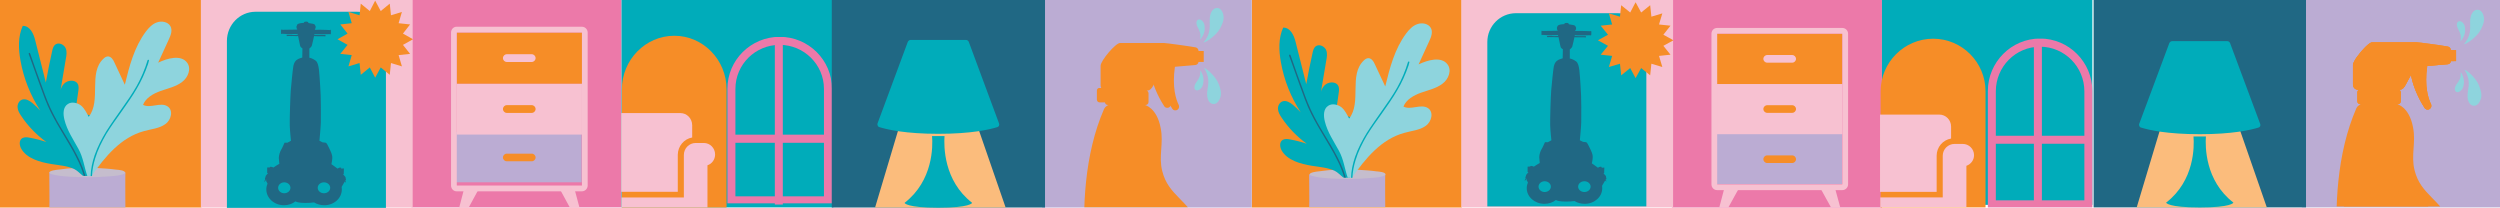
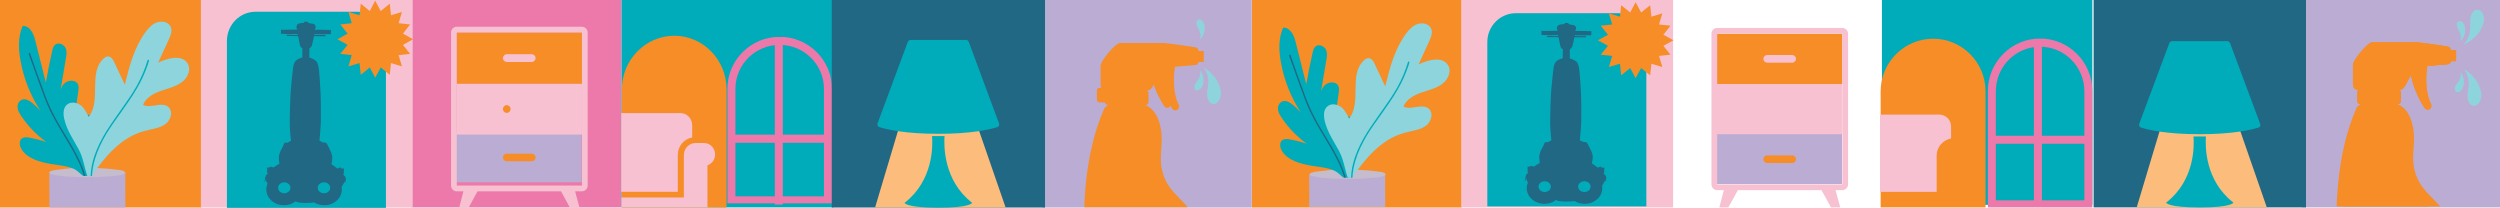
<svg xmlns="http://www.w3.org/2000/svg" xmlns:ns1="http://sodipodi.sourceforge.net/DTD/sodipodi-0.dtd" xmlns:ns2="http://www.inkscape.org/namespaces/inkscape" version="1.2" viewBox="0 0 1440 119.552" width="1440" height="119.552" id="svg339" ns1:docname="top_banner.svg" ns2:version="1.1.1 (3bf5ae0d25, 2021-09-20)">
  <ns1:namedview id="namedview341" pagecolor="#505050" bordercolor="#eeeeee" borderopacity="1" ns2:pageshadow="0" ns2:pageopacity="0" ns2:pagecheckerboard="0" showgrid="false" ns2:zoom="1.5375" ns2:cx="301.40153" ns2:cy="21.690744" ns2:window-width="1920" ns2:window-height="1009" ns2:window-x="-8" ns2:window-y="-8" ns2:window-maximized="1" ns2:current-layer="g337" fit-margin-top="0" fit-margin-left="0" fit-margin-right="0" fit-margin-bottom="-0.7" />
  <defs id="defs47">
    <clipPath clipPathUnits="userSpaceOnUse" id="cp1">
      <path d="M 0,0 H 1440 V 2448 H 0 Z" id="path2" />
    </clipPath>
    <clipPath clipPathUnits="userSpaceOnUse" id="cp2">
      <path d="m 798.33,100.28 v 18.2 h -44.09 v -18.2 z" id="path5" />
    </clipPath>
    <clipPath clipPathUnits="userSpaceOnUse" id="cp3">
      <path d="M 1084.79,119.46 V -3.8 H 721.28 v 123.26 z" id="path8" />
    </clipPath>
    <clipPath clipPathUnits="userSpaceOnUse" id="cp4">
      <path d="m 1205.21,22.29 v 97.17 h -60.24 V 22.29 Z" id="path11" />
    </clipPath>
    <clipPath clipPathUnits="userSpaceOnUse" id="cp5">
      <path d="M 1447.5,119.46 V -3.8 h -363.15 v 123.26 z" id="path14" />
    </clipPath>
    <clipPath clipPathUnits="userSpaceOnUse" id="cp6">
      <path d="m 1419.1,24.3 v 94.62 h -73.27 V 24.3 Z" id="path17" />
    </clipPath>
    <clipPath clipPathUnits="userSpaceOnUse" id="cp7">
      <path d="M 1444.76,118.92 V 3 h -114.43 v 115.92 z" id="path20" />
    </clipPath>
    <clipPath clipPathUnits="userSpaceOnUse" id="cp8">
      <path d="M 1327.7,-3.8 V 119.46 H 1206.33 V -3.8 Z" id="path23" />
    </clipPath>
    <clipPath clipPathUnits="userSpaceOnUse" id="cp9">
      <path d="m 72.33,99.28 v 18.2 H 28.24 v -18.2 z" id="path26" />
    </clipPath>
    <clipPath clipPathUnits="userSpaceOnUse" id="cp10">
      <path d="M 358.79,118.46 V -4.8 H -4.72 v 123.26 z" id="path29" />
    </clipPath>
    <clipPath clipPathUnits="userSpaceOnUse" id="cp11">
      <path d="m 479.21,21.29 v 97.17 H 418.97 V 21.29 Z" id="path32" />
    </clipPath>
    <clipPath clipPathUnits="userSpaceOnUse" id="cp12">
      <path d="M 721.5,118.46 V -4.8 H 358.35 v 123.26 z" id="path35" />
    </clipPath>
    <clipPath clipPathUnits="userSpaceOnUse" id="cp13">
      <path d="m 693.1,23.3 v 94.62 H 619.83 V 23.3 Z" id="path38" />
    </clipPath>
    <clipPath clipPathUnits="userSpaceOnUse" id="cp14">
      <path d="M 718.76,117.92 V 2 H 604.33 v 115.92 z" id="path41" />
    </clipPath>
    <clipPath clipPathUnits="userSpaceOnUse" id="cp15">
      <path d="M 601.7,-4.8 V 118.46 H 480.33 V -4.8 Z" id="path44" />
    </clipPath>
  </defs>
  <style id="style49">.a{fill:#f68d27}.b{fill:#bbacd3}.c{fill:#c5bdcd}.d{fill:#00acba}.e{fill:#8ed4dd}.f{fill:#206884}.g{fill:#ec79a9}.h{fill:#f7c1d1}.i{fill:#fbbc7c}</style>
  <g clip-path="url(#cp1)" id="g337">
    <g id="g1072">
      <path fill-rule="evenodd" class="a" d="M 842,119.623 V -4 H 721 v 123.623 z" id="path51" style="stroke-width:1.007" />
      <g clip-path="url(#cp2)" id="g57" transform="matrix(1,0,0,1.04,-0.33,-3.898)">
        <path class="b" d="m 779.8,150.2 h -6.9 c -5.6,0 -11,-2.8 -14.4,-7.2 -4.1,-5.2 -4.4,-11.8 -4.2,-18.1 q 0.1,-2.4 0.1,-4.7 c 0.2,-6.6 0,-13.3 0,-19.9 h 43.9 c -0.3,0 0,23.4 0,25.5 0,4.1 0.2,8.4 -1.2,12.3 -2.6,7 -9.6,12.1 -17.3,12.1" id="path55" />
      </g>
      <path class="c" d="m 798,100.4 c 0,1.7 -8,2.1 -9.6,2.2 -7.2,0.6 -14.6,0.6 -21.9,0.2 -2.9,-0.2 -5.9,-0.4 -8.8,-1 -0.9,-0.2 -3.3,-0.6 -3.3,-1.4 0,-1.1 4,-1.6 5.2,-1.7 7.4,-1.1 15.1,-1.3 22.7,-0.9 3.4,0.2 7,0.4 10.5,0.9 1.3,0.1 5.2,0.4 5.2,1.7" id="path59" />
      <path class="d" d="m 777.5,102.4 q 1.2,-13.9 2.3,-27.8 c 0.3,-3.2 -0.5,-7.5 -3.9,-7.6 -4.1,-0.1 -4.4,6.2 -7.9,8.2 q 1.5,-10.8 3.1,-21.7 c 0.2,-1.4 0.4,-3 -0.4,-4.3 -1.5,-2.5 -5.8,-2.1 -7.8,0 -1,1 -1.6,2.3 -2,3.6 q 1.5,-8.9 3,-17.8 c 0.4,-2.1 0.8,-4.3 -0.1,-6.3 -0.9,-1.9 -3.5,-3.3 -5.5,-2.3 -1.5,0.8 -2,2.6 -2.3,4.2 q -2,8.9 -3.6,17.9 -3.1,-12.1 -6.1,-24.2 c -0.9,-3.8 -3,-8.5 -7.2,-8.4 -2.8,6.2 -2.5,13.3 -1.3,20 1.8,10.2 5.7,20 11.4,28.8 q -2.1,-2.3 -4.6,-4.4 C 743,59 741,57.8 739,58.3 c -1.9,0.5 -3,2.6 -2.9,4.4 0.1,1.9 1.1,3.6 2.2,5.2 3.8,5.7 8.7,10.8 14.4,14.9 Q 748,81.2 743,80.3 c -1.4,-0.3 -3,-0.4 -4.2,0.3 -1.9,1.2 -1.7,4 -0.6,6 3.2,5.7 10.7,7.8 17.5,8.9 4.3,0.7 9.1,1 13.1,2.9 1.7,0.8 3.3,2.6 5,3.9 1.3,0 2.5,0.1 3.7,0.1" id="path61" />
      <path class="e" d="m 833.7,37 c -3.5,-4.6 -11.2,-2.5 -16.6,0.1 q 3.1,-6.6 6.1,-13.3 c 1.2,-2.5 2.3,-5.5 0.9,-7.8 -1.4,-2.4 -5,-3.1 -7.7,-2.1 -2.7,0.9 -4.7,3.1 -6.4,5.3 -6.7,9 -9.5,19.9 -12.1,30.6 q -3,-6.4 -6,-12.8 c -0.7,-1.7 -2,-3.6 -3.9,-3.5 -0.9,0.1 -1.7,0.6 -2.4,1.3 -8.9,8.3 -1.1,24 -8.5,33.5 -1.2,-2.3 -2.4,-4.8 -4.4,-6.5 -2.1,-1.6 -5.4,-2.4 -7.6,-0.9 -2.9,1.8 -2.8,5.8 -2,9 1.5,6.2 5.1,11.4 8.1,16.9 2.8,5.1 3.3,10.4 5.1,15.6 q 1.2,0 2.4,0 c 7.8,-11.1 16.9,-22.3 30.3,-25.9 4.2,-1.2 8.8,-1.5 12.2,-4 3.5,-2.4 4.8,-8.1 1.2,-10.3 -4,-2.5 -9.8,1.4 -14,-0.8 1.5,-4 5.9,-6.5 10.1,-8 4.3,-1.5 8.9,-2.5 12.4,-5.2 3.5,-2.6 5.5,-7.8 2.8,-11.2" id="path63" />
      <path class="d" d="m 811,35.7 c -1.5,5.1 -3.6,10 -6.2,14.7 -2.6,4.6 -5.6,8.9 -8.6,13.1 -3,4.3 -6.1,8.6 -8.9,13 -2.7,4.4 -5.1,9 -6.8,13.9 -1.3,3.9 -2.2,7.9 -2.3,12 q 0.4,0 0.8,0 c 0.1,-3.4 0.8,-6.8 1.8,-10.1 1.5,-5 3.8,-9.6 6.4,-14.1 2.7,-4.4 5.8,-8.7 8.8,-12.9 3,-4.3 6.1,-8.6 8.7,-13.1 2.7,-4.5 4.9,-9.4 6.6,-14.4 q 0.3,-0.9 0.5,-1.9 c 0.2,-0.5 -0.6,-0.7 -0.8,-0.2" id="path65" />
      <path class="f" d="m 775.2,102.3 c -0.9,-3 -2,-5.9 -3.3,-8.7 -2.2,-4.6 -4.7,-9 -7.4,-13.4 -2.6,-4.3 -5.3,-8.7 -7.6,-13.2 -2.7,-5.1 -4.7,-10.4 -6.6,-15.8 q -3.2,-8.6 -6.2,-17.3 -0.4,-1.1 -0.8,-2.2 c -0.1,-0.5 -0.9,-0.2 -0.8,0.3 q 3,8.6 6.2,17.3 c 2,5.5 3.9,11 6.5,16.2 2.3,4.6 4.9,9 7.5,13.3 2.6,4.4 5.3,8.7 7.5,13.3 1.7,3.3 3.1,6.7 4.1,10.2 q 0.4,0 0.9,0" id="path67" />
-       <path fill-rule="evenodd" class="g" d="M 1084,119.753 V -4 H 963 v 123.753 z" id="path69" style="stroke-width:1.007" />
      <path fill-rule="evenodd" class="b" d="M 1061,106 V 77 h -73 v 29 z" id="path71" />
      <path class="a" d="m 1032.3,93.9 h -14.4 c -1.2,0 -2.2,-1 -2.2,-2.2 0,-1.2 1,-2.2 2.2,-2.2 h 14.4 c 1.2,0 2.2,1 2.2,2.2 0,1.2 -1,2.2 -2.2,2.2" id="path73" />
      <g clip-path="url(#cp3)" id="g99">
        <path fill-rule="evenodd" class="h" d="m 1061.2,77.3 v -29 H 989 v 29 z" id="path77" />
-         <path class="a" d="m 1032.3,65 h -14.4 c -1.2,0 -2.2,-1 -2.2,-2.2 0,-1.2 1,-2.2 2.2,-2.2 h 14.4 c 1.2,0 2.2,1 2.2,2.2 0,1.2 -1,2.2 -2.2,2.2" id="path79" />
        <path fill-rule="evenodd" class="a" d="m 1061.2,48.4 v -29 H 989 v 29 z" id="path81" />
        <path class="h" d="m 1032.3,36.1 h -14.4 c -1.2,0 -2.2,-1 -2.2,-2.2 0,-1.2 1,-2.2 2.2,-2.2 h 14.4 c 1.2,0 2.2,1 2.2,2.2 0,1.2 -1,2.2 -2.2,2.2" id="path83" />
        <path fill-rule="evenodd" class="h" d="m 1061.2,16.1 c 1.8,0 3.3,1.5 3.3,3.3 v 86.8 c 0,1.8 -1.5,3.3 -3.3,3.3 H 989 c -1.8,0 -3.2,-1.5 -3.2,-3.3 V 19.4 c 0,-1.8 1.4,-3.3 3.2,-3.3 z m 0,90.1 V 19.4 h -72.1 v 86.8 z" id="path85" />
        <path fill-rule="evenodd" class="h" d="m 1054.9,119.9 -6.9,-12.5 h 8.7 l 3.4,12.5 z" id="path87" />
        <path fill-rule="evenodd" class="h" d="m 995.3,119.9 6.9,-12.5 h -8.7 l -3.3,12.5 z" id="path89" />
        <path fill-rule="evenodd" class="h" d="M 963.7,125.8 V -3.9 h -122 v 129.7 z" id="path91" />
        <path class="d" d="M 948.3,118.9 H 856.7 V 24.2 c 0,-9.2 7.4,-16.6 16.5,-16.6 h 58.6 c 9.2,0 16.5,7.4 16.5,16.6 z" id="path93" />
        <path fill-rule="evenodd" class="a" d="m 958.1,26.4 4.1,5.1 -6.6,0.7 1.9,6.4 -6.3,-1.9 -0.7,6.7 -5.2,-4.2 -3.2,5.8 -3.1,-5.8 -5.2,4.2 -0.7,-6.7 -6.4,1.9 1.9,-6.4 -6.6,-0.7 4.2,-5.1 -5.8,-3.2 5.8,-3.2 -4.2,-5.2 6.6,-0.7 -1.9,-6.4 6.4,1.9 0.7,-6.6 5.2,4.2 3.1,-5.9 3.2,5.9 5.2,-4.2 0.7,6.6 6.3,-1.9 -1.9,6.4 6.6,0.7 -4.1,5.2 5.8,3.2 z" id="path95" />
        <path fill-rule="evenodd" class="f" d="m 878.2,103.9 0.6,-1.2 -0.2,-0.3 0.5,-1.7 1.3,-1.6 h -0.5 V 96 l 1.3,-0.1 0.1,0.3 0.2,-0.6 c 0.8,-0.2 2,0.4 2,0.4 0,0 0.5,-0.4 1.2,-0.8 0.7,-0.5 2.2,-1.3 2.2,-1.3 0,0 -0.2,-1.7 -0.3,-3.3 0,-1.6 0.7,-3.6 1.3,-4.6 0.6,-0.9 2,-4.1 2,-4.1 h 1.7 l 2,-1.1 c 0,0 -0.6,-5.3 -0.7,-8.6 -0.1,-3.4 0.3,-16.7 0.6,-20.2 0.3,-3.4 1.1,-11.6 1.5,-13.8 0.5,-2.2 1.5,-2.9 1.8,-3.2 1.1,-0.9 3.3,-1.4 3.3,-1.4 l 0.1,-5.2 q 0,0 -0.8,-0.6 c -0.5,-0.4 -0.6,-1.2 -0.8,-2.1 -0.2,-1 -0.9,-4.3 -0.9,-4.3 0,0 -2.1,0.1 -2.5,0 -0.5,-0.1 -1,0 -1.3,0 -0.2,-0.1 -2.6,0 -2.6,0 0,0 -0.2,-0.1 -0.2,-0.3 -0.1,-0.2 0,-0.4 0,-0.4 h 1 c 1,0 2.7,0 3.1,0.1 0.4,0 2.3,-0.1 2.3,-0.1 l -0.1,-0.5 c 0,0 -2.6,0.1 -3.8,0.1 -1.3,0.1 -4.4,-0.2 -4.7,-0.2 -0.3,-0.1 -0.5,0 -0.6,0.1 -0.2,0.1 -0.4,0 -0.4,-0.2 0,-0.3 -0.1,-2.1 0,-2.2 0.1,-0.2 0.3,0 0.5,0 0.2,0.1 0.7,0 2.8,0 2.1,-0.1 6,0 6,-0.1 0,0 -0.1,-0.5 -0.1,-0.5 L 896.8,17 v -1.4 l 0.2,0.1 c -0.1,-0.7 0.3,-1.1 1.2,-1.4 0.8,-0.3 2.8,-0.4 2.8,-0.4 0,0 0,-0.3 0.3,-0.5 0.3,-0.2 0.7,-0.2 1.5,-0.2 0.8,0.1 0.9,0.8 0.9,0.8 0,0 0.7,0.1 2.4,0.4 1.7,0.3 1.5,1.3 1.5,1.3 h 0.2 V 17 l -0.4,0.3 v 0.5 c 0,0 1,0.1 3,0 2,0 5.7,0.2 5.7,0.2 0,0 0.1,-0.2 0.3,-0.2 0.3,0 0.2,1.2 0.2,1.6 0,0.3 0,1 -0.2,1 -0.1,0 -0.5,-0.1 -0.5,-0.1 0,0 -1.6,0 -4,0.1 -2.3,0.1 -4.8,-0.1 -4.8,-0.1 l -0.1,0.4 c 0,0 1.6,0.2 2.3,0.1 0.7,0 4.1,0 4.1,0 0.3,0.2 0,0.8 0,0.8 0,0 -0.9,-0.2 -3.4,-0.1 -2.5,0.1 -3.1,-0.1 -3.1,-0.1 0,0 -1.1,5 -1.3,5.5 -0.2,0.6 -1.4,1.6 -1.4,1.6 v 5.2 c 0.1,0 1.9,0.3 3.7,1.7 2,1.6 2,7.1 2.5,13.9 0.6,6.8 0.4,18.8 0.4,21 0,2.1 -0.8,10.5 -0.8,10.5 l 1.8,0.9 c 0,0 0.8,0.1 1.7,0.2 0.8,0.1 1.3,1.7 1.9,2.7 0.5,1.1 1.5,2.8 1.9,4.6 0.4,1.8 -0.4,4.9 -0.4,4.9 0,0 0.4,0.3 1.3,0.9 1,0.7 2.2,1.6 2.2,1.6 0,0 0.3,-0.2 0.8,-0.4 0.5,-0.3 1.3,-0.1 1.3,-0.1 l 0.1,0.6 0.2,-0.1 1.3,-0.1 -0.1,3.2 -0.4,0.1 1.4,1.6 0.3,1.7 -0.2,0.2 -0.3,-0.1 0.5,1.2 -0.2,0.1 -0.5,-0.6 -1.8,3.1 q 0.1,0.7 0.1,1.4 c 0,5 -4.5,9 -10.1,9 -2.2,0 -4.2,-0.6 -5.9,-1.6 -1.3,0.2 -3,0.3 -5,0.3 -3.6,0 -5.1,-0.5 -5.7,-0.9 -1.8,1.4 -4.1,2.2 -6.6,2.2 -5.6,0 -10.2,-4 -10.2,-9 q 0,-1.7 0.7,-3.2 c -0.2,-0.5 -0.4,-0.9 -0.6,-1.1 -0.4,-0.7 0,-1.4 0,-1.4 l -1.1,1.4 z m 30.8,3.6 c 0,1.7 1.6,3.1 3.6,3.1 2,0 3.6,-1.4 3.6,-3.1 0,-1.7 -1.6,-3.1 -3.6,-3.1 -2,0 -3.6,1.4 -3.6,3.1 z m -22.8,0 c 0,1.7 1.6,3.1 3.5,3.1 2,0 3.6,-1.4 3.6,-3.1 0,-1.7 -1.6,-3.1 -3.6,-3.1 -1.9,0 -3.5,1.4 -3.5,3.1 z" id="path97" />
      </g>
      <path fill-rule="evenodd" class="d" d="M 1205.195,118 V -4 H 1084 v 122 z" id="path101" style="stroke-width:1.001" />
      <g clip-path="url(#cp4)" id="g107">
        <path fill-rule="evenodd" class="g" d="m 1200.6,115.4 h -51 V 52.6 c 0,-14.2 11.4,-25.7 25.5,-25.7 14,0 25.5,11.5 25.5,25.7 z M 1145,120 h 60.2 V 52.5 c 0,-16.7 -13.5,-30.3 -30.1,-30.3 -16.6,0 -30.1,13.6 -30.1,30.3 z" id="path105" />
      </g>
      <g clip-path="url(#cp5)" id="g123" transform="matrix(1.002,0,0,1,-3.625,0)">
        <path fill-rule="evenodd" class="g" d="M 1177.4,117.7 V 24.6 h -4.6 v 93.1 z" id="path111" />
        <path fill-rule="evenodd" class="g" d="m 1202.9,82.8 v -4.6 h -55.6 v 4.6 z" id="path113" />
        <path class="a" d="m 1084.7,52.6 v 67.5 H 1145 V 52.6 c 0,-16.7 -13.5,-30.3 -30.1,-30.3 -16.6,0 -30.2,13.6 -30.2,30.3" id="path115" />
-         <path class="h" d="m 1084.5,119.3 v -5.6 h 35.9 v -24 c 0,-3.8 3.1,-6.8 6.8,-6.8 h 4.7 c 3.6,0 6.5,2.9 6.5,6.5 0,2.8 -1.8,5.2 -4.4,6.1 v 23.8 z" id="path117" />
        <path class="h" d="m 1125.2,72.9 v 6.9 c -4.7,0.8 -8.3,4.9 -8.3,9.9 v 20.8 h -32.8 V 66 h 34.3 c 3.8,0 6.8,3.1 6.8,6.9" id="path119" />
        <path fill-rule="evenodd" class="b" d="M 1453.1,120.2 V -9.2 h -126.3 v 129.4 z" id="path121" />
      </g>
      <g clip-path="url(#cp6)" id="g129">
        <path class="a" d="m 1413.3,131.1 c -7.8,-17.2 -18.8,-18.5 -22.5,-33 -2.2,-8.7 0.9,-15.9 -0.9,-24.8 -2.2,-11.8 -9.1,-13.3 -9.1,-13.3 h 0.4 c 0.9,0 1.7,-0.7 1.7,-1.7 v -5 c 0,-0.8 -0.5,-1.4 -1.1,-1.6 h 0.3 c 1.6,0 2.7,-1.3 3.5,-2.8 l 3.1,-5.7 c 1.7,8.8 6,16.1 7.9,19 0.5,0.8 1.5,1.1 2.4,0.8 h 0.1 c 1.2,-0.5 1.7,-1.8 1.2,-3 -1.6,-3.2 -3.9,-10.3 -2.2,-22 l 11.7,-1 c 1,-0.1 1.8,-0.8 1.9,-1.8 h 3 v -6.3 h -3 c 0,-1 -0.7,-1.9 -1.7,-2.1 -3.9,-0.7 -17,-2.5 -18.2,-2.5 h -25.3 c -2.6,0 -11.2,10.2 -11.2,13.1 v 11.4 c 0,1.6 1.3,2.9 2.8,2.9 h 0.8 c -0.7,0.2 -1.1,0.8 -1.1,1.6 v 5 c 0,1 0.7,1.7 1.7,1.7 h 0.4 c 0,0 -1.8,0.5 -2.7,2.5 -22.4,51.6 -5.5,125 -1.9,130.6 3.7,5.7 52.4,5.3 57.3,-1.6 2.1,-3 13.1,-33 0.7,-60.4" id="path127" />
      </g>
      <path class="e" d="m 1421.5,52.7 c -0.8,4.9 0.8,7.9 3.2,8.2 1.2,0.1 2.5,-0.3 3.6,-2.4 1.3,-2.4 1.4,-4.6 -0.3,-9 -1.7,-4.6 -7.1,-9.1 -8.5,-9.4 3.3,5.1 2.6,9 2,12.6" id="path131" />
      <path class="e" d="m 1415.2,48.2 c -1.6,2.2 -1.5,4.1 -0.4,4.7 0.6,0.3 1.3,0.3 2.4,-0.5 1.2,-0.9 1.8,-2 2,-4.5 0.3,-2.6 -1.2,-5.9 -1.9,-6.3 0.4,3.2 -0.9,5 -2.1,6.6" id="path133" />
      <path class="e" d="m 1422.8,13.3 c -0.2,-4.9 1.8,-7.7 4.2,-7.7 1.2,0 2.4,0.6 3.3,2.8 0.9,2.6 0.7,4.7 -1.5,8.9 -2.3,4.3 -8.2,8.1 -9.6,8.2 3.9,-4.5 3.7,-8.6 3.6,-12.2" id="path135" />
      <path class="e" d="m 1416,16.9 c -1.3,-2.3 -1,-4.1 0.2,-4.6 0.5,-0.2 1.3,-0.2 2.3,0.7 1,1.1 1.5,2.2 1.4,4.8 0,2.6 -2,5.6 -2.7,6 0.8,-3.1 -0.3,-5.1 -1.2,-6.9" id="path137" />
      <path class="a" d="m 1400.3,60 c -1.6,-3.2 -3.9,-10.3 -2.2,-22 l -6.9,0.5 -2.5,4.7 c 1.7,8.8 6,16.1 7.9,19 0.5,0.8 1.5,1.1 2.4,0.8 h 0.1 c 1.2,-0.5 1.7,-1.8 1.2,-3" id="path139" />
      <path class="a" d="m 1381.8,51.7 h -22.9 c -0.7,0.2 -1.1,0.8 -1.1,1.6 v 5 c 0,1 0.7,1.7 1.7,1.7 h 0.4 20.9 0.4 c 0.9,0 1.7,-0.7 1.7,-1.7 v -5 c 0,-0.8 -0.5,-1.4 -1.1,-1.6" id="path141" />
      <g clip-path="url(#cp7)" id="g179">
        <path fill-rule="evenodd" class="a" d="m 1414.7,35.2 v -6.3 h -3 v 6.3 z" id="path145" />
        <path class="a" d="m 1411.7,34.9 q 0,0.2 0,0.3 h 1.6 v -6.3 h -1.6 q 0,0 0,0 z" id="path147" />
        <path class="a" d="m 1358.1,51.7 q -0.4,0 -0.8,-0.2 0.4,0.2 0.8,0.2" id="path149" />
        <path class="a" d="m 1411.6,35.6 q 0,0 0,0.1 0,-0.1 0,-0.1" id="path151" />
        <path fill-rule="evenodd" class="a" d="m 1366.5,58.7 v -6.4 h -2.4 v 6.4 z" id="path153" />
        <path fill-rule="evenodd" class="a" d="m 1369.7,58.7 v -6.4 h -2.4 v 6.4 z" id="path155" />
        <path fill-rule="evenodd" class="a" d="m 1372.9,58.7 v -6.4 h -2.4 v 6.4 z" id="path157" />
        <path class="a" d="m 1363.3,52.3 h -0.3 c -0.8,0 -1.4,0.6 -1.4,1.4 v 3.7 c 0,0.7 0.6,1.3 1.4,1.3 h 0.3 z" id="path159" />
        <path class="a" d="m 1382,57.4 v -3.7 c 0,-0.8 -0.6,-1.4 -1.3,-1.4 h -0.6 v 6.4 h 0.6 c 0.7,0 1.3,-0.6 1.3,-1.3" id="path161" />
        <path fill-rule="evenodd" class="a" d="m 1376.1,58.7 v -6.4 h -2.4 v 6.4 z" id="path163" />
        <path fill-rule="evenodd" class="a" d="m 1379.4,58.7 v -6.4 h -2.5 v 6.4 z" id="path165" />
        <path class="a" d="m 1411.7,28.9 c 0,-1 -0.7,-1.9 -1.7,-2.1 -3.9,-0.7 -17,-2.5 -18.2,-2.5 h -25.3 c -1.6,0 -5.7,4.1 -8.4,7.9 q -0.1,0 -0.1,0 -0.2,0.2 -0.3,0.5 -0.1,0 -0.1,0.1 -0.1,0.2 -0.3,0.4 0,0.1 -0.1,0.2 -0.1,0.1 -0.2,0.3 -0.1,0.1 -0.2,0.2 0,0.2 -0.1,0.3 -0.1,0.1 -0.2,0.2 -0.1,0.2 -0.1,0.3 -0.1,0.1 -0.2,0.3 0,0.1 -0.1,0.1 -0.1,0.2 -0.1,0.3 -0.1,0.1 -0.1,0.2 -0.1,0.1 -0.1,0.3 -0.1,0 -0.1,0.1 -0.1,0.2 -0.1,0.3 0,0 -0.1,0.1 0,0.1 -0.1,0.3 0,0 0,0.1 0,0.1 0,0.2 0,0.1 -0.1,0.1 0,0.1 0,0.3 v 11.4 c 0,1.1 0.6,2 1.5,2.5 q 0.1,0.1 0.2,0.1 0.2,0.1 0.3,0.1 0.4,0.2 0.8,0.2 h 0.8 22.9 0.3 q 0.7,0 1.3,-0.3 0.1,-0.1 0.2,-0.1 0.2,-0.1 0.3,-0.3 0.2,0 0.3,-0.1 c 0.5,-0.5 1,-1.2 1.4,-2 l 3.1,-5.7 2.5,-4.7 6.9,-0.5 11.7,-1 c 0.6,0 1.1,-0.3 1.4,-0.7 q 0.1,-0.1 0.2,-0.3 0.1,-0.1 0.2,-0.3 0,-0.1 0,-0.1 0.1,-0.2 0.1,-0.4 0,-0.1 0,-0.3 0,0 0,0 v -6 q 0,0 0,0" id="path167" />
        <path class="a" d="m 1365.5,25.9 c -0.5,0.3 -0.3,1.1 0.2,1.4 0.5,0.3 1.1,0.3 1.6,0.3 13.3,-0.7 26.7,-0.3 39.9,1.1 0.7,0.1 3.1,-0.1 1.7,-1.1 -1.1,-0.7 -3,-0.7 -4.2,-0.9 q -4.6,-0.7 -9.3,-1.1 -9.3,-0.9 -18.7,-0.6 -5.3,0.1 -10.5,0.7 c -0.2,0 -0.5,0 -0.7,0.2" id="path169" />
        <path class="a" d="m 1399.1,59.1 c 0.2,0 0.3,-0.2 0.3,-0.4 0,-0.2 0,-0.4 -0.1,-0.6 q -1,-2.4 -1.5,-4.9 c -0.6,-3.1 -0.8,-6.2 -0.6,-9.3 q 0.1,-1.2 0.3,-2.4 c 0,-0.4 0.2,-1.1 0,-1.6 -0.7,-1.4 -1.7,0.3 -1.9,1.2 -1.3,6.1 -0.1,12.8 3.2,17.7 0,0.2 0.2,0.3 0.3,0.3" id="path171" />
        <path class="a" d="m 1412.3,145.9 c -0.1,-2.6 -0.5,-5.3 -1.8,-7.5 -1.3,-2.1 -3.8,-3.7 -6.2,-3.3 1.8,-0.5 3,-2.8 2.7,-4.8 -0.2,-2.1 -1.6,-3.9 -3,-5.6 -4.8,-5.6 -10.8,-10.6 -13.6,-17.5 -1.1,-2.6 -1.7,-5.3 -2.9,-7.8 -1.2,-2.4 -3.3,-4.7 -6,-5.1 2.6,0.5 5.1,-1.5 6,-4 0.9,-2.4 0.5,-5.1 0.2,-7.7 -1,-7.1 -2.8,-19 -11.7,-20.2 -3.1,-0.5 -7.5,0 -10.6,0.6 -1.7,0.4 -4.1,1.1 -4.5,3.2 -0.2,1.5 1.1,3.8 2.9,3.2 -1.5,1 -3.8,0.4 -4.6,-1.2 -6.4,21.7 -9.7,44.3 -9.7,66.9 0,3.8 0.3,8.1 3.2,10.5 0.8,0.8 2,1.4 2.3,2.5 0.2,1 -0.3,2 -0.7,2.9 -1.6,3.6 -1.2,7.8 -0.7,11.7 q 1,9.9 2.1,19.9 c 0.4,3.7 1.2,8.1 4.6,9.7 1.7,0.8 3.7,0.7 5.6,0.5 9.4,-0.6 19.7,0.8 29.2,0.1 3.4,-0.2 10.4,-1.5 13,-3.7 2.6,-2.3 5.4,-8.5 5.6,-12 0.8,-10.3 -0.8,-20.2 -1.4,-31.3" id="path173" />
        <path class="a" d="m 1382.1,51.7 q 0.7,0 1.3,-0.3 0.1,-0.1 0.2,-0.1 0.2,-0.1 0.3,-0.3 0.2,0 0.3,-0.1 c 0.5,-0.5 1,-1.2 1.4,-2 l 3.1,-5.7 2.5,-4.7 6.9,-0.5 11.7,-1 c 0.6,0 1.1,-0.3 1.4,-0.7 q 0.1,-0.1 0.2,-0.3 0.1,-0.1 0.2,-0.3 0,-0.1 0,-0.1 0.1,-0.2 0.1,-0.4 0,-0.1 0,-0.3 0,0 0,0 v -2 c -0.8,2.3 -2.8,2.7 -4.7,2.9 -11.5,1.4 -39.1,0.7 -39.1,1.4 0,0.8 15.5,1.9 17.6,2.7 2.1,0.9 0.2,4.8 -0.8,6.8 -1,2.1 -3.7,2.4 -6,2.4 -4.7,0 -17.1,1.2 -19,0.1 -2,-1.2 -1.8,-8.2 -1.6,-10.5 0.2,-2.3 6.2,-2.5 6.2,-3 0,-0.5 -5.6,0.4 -5.6,-0.5 0.1,-0.8 3.4,-7.1 7.6,-10.9 -1.8,0.4 -5.6,4.3 -8.2,7.9 q -0.1,0 -0.1,0 -0.2,0.2 -0.3,0.5 -0.1,0 -0.1,0.1 -0.1,0.2 -0.3,0.4 0,0.1 -0.1,0.2 -0.1,0.1 -0.2,0.3 -0.1,0.1 -0.2,0.2 0,0.2 -0.1,0.3 -0.1,0.1 -0.2,0.2 -0.1,0.2 -0.1,0.3 -0.1,0.1 -0.2,0.3 0,0.1 -0.1,0.1 -0.1,0.2 -0.1,0.3 -0.1,0.1 -0.1,0.2 -0.1,0.1 -0.1,0.3 -0.1,0 -0.1,0.1 -0.1,0.2 -0.1,0.3 0,0 -0.1,0.1 0,0.1 -0.1,0.3 0,0 0,0.1 0,0.1 0,0.2 0,0.1 -0.1,0.1 0,0.1 0,0.3 v 11.4 c 0,1.1 0.6,2 1.5,2.5 q 0.1,0.1 0.2,0.1 0.2,0.1 0.3,0.1 0.4,0.2 0.8,0.2 h 0.8 22.9 z" id="path175" />
        <path class="a" d="m 1391.2,38.5 -2.5,4.7 c 1.7,8.8 6,16.1 7.9,19 0.5,0.8 1.5,1.1 2.4,0.8 h 0.1 c 1.2,-0.5 -6.2,-7.2 -7.9,-24.5" id="path177" />
      </g>
      <g clip-path="url(#cp8)" id="g191" transform="matrix(1.008,0,0,1,-10.062,0)">
        <path fill-rule="evenodd" class="f" d="M 1327.7,120.2 V -9 h -121.4 v 129.2 z" id="path183" />
        <path class="i" d="m 1230.7,120.3 17.1,-57.4 h 38 l 19.8,57.4 c 0,0 -76.3,-1.4 -74.9,0" id="path185" />
        <path class="d" d="m 1270.5,78.6 h -7.1 c 0.5,5.8 0.6,25.4 -15.5,38 0,0.1 -0.1,0.2 -0.1,0.2 0,0 1.1,2.7 19.2,2.7 18,0 19.1,-2.7 19.2,-2.7 -0.1,0 -0.1,-0.1 -0.1,-0.2 -16.1,-12.6 -16,-32.2 -15.6,-38" id="path187" />
        <path class="d" d="m 1284.3,24.8 c -0.2,-0.6 -0.9,-1.1 -1.6,-1.1 h -31.5 c -0.7,0 -1.3,0.5 -1.6,1.1 l -17.2,46.5 c -0.2,0.5 -0.1,0.9 0.1,1.4 0.2,0.4 0.5,0.7 1,0.8 4.5,1.4 14.9,3.8 33.5,3.8 18.6,0 28.9,-2.4 33.5,-3.8 0.4,-0.1 0.8,-0.4 1,-0.8 0.2,-0.5 0.2,-0.9 0,-1.4 z" id="path189" />
      </g>
      <path fill-rule="evenodd" class="a" d="M 116,120.218 V -5 H -5 v 125.218 z" id="path193" style="stroke-width:1.013" />
      <g clip-path="url(#cp9)" id="g199" transform="matrix(1,0,0,1.149,0,-14.805)">
        <path class="b" d="m 53.8,149.2 h -6.9 c -5.6,0 -11,-2.8 -14.4,-7.2 -4.1,-5.2 -4.4,-11.8 -4.2,-18.1 q 0.1,-2.4 0.1,-4.7 c 0.2,-6.6 0,-13.3 0,-19.9 h 43.9 c -0.3,0 0,23.4 0,25.5 0,4.1 0.2,8.4 -1.2,12.3 -2.6,7 -9.6,12.1 -17.3,12.1" id="path197" />
      </g>
      <path class="c" d="m 72,99.4 c 0,1.7 -8,2.1 -9.6,2.2 -7.2,0.6 -14.6,0.6 -21.9,0.2 -2.9,-0.2 -5.9,-0.4 -8.8,-1 -0.9,-0.2 -3.3,-0.6 -3.3,-1.4 0,-1.1 4,-1.6 5.2,-1.7 7.4,-1.1 15.1,-1.3 22.7,-0.9 3.4,0.2 7,0.4 10.5,0.9 1.3,0.1 5.2,0.4 5.2,1.7" id="path201" />
      <path class="d" d="M 51.5,101.4 Q 52.7,87.5 53.8,73.6 C 54.1,70.4 53.3,66.1 49.9,66 45.8,65.9 45.5,72.2 42,74.2 q 1.5,-10.8 3.1,-21.7 c 0.2,-1.4 0.4,-3 -0.4,-4.3 -1.5,-2.5 -5.8,-2.1 -7.8,0 -1,1 -1.6,2.3 -2,3.6 q 1.5,-8.9 3,-17.8 c 0.4,-2.1 0.8,-4.3 -0.1,-6.3 -0.9,-1.9 -3.5,-3.3 -5.5,-2.3 -1.5,0.8 -2,2.6 -2.3,4.2 Q 28,38.5 26.4,47.5 23.3,35.4 20.3,23.3 c -0.9,-3.8 -3,-8.5 -7.2,-8.4 -2.8,6.2 -2.5,13.3 -1.3,20 1.8,10.2 5.7,20 11.4,28.8 Q 21.1,61.4 18.6,59.3 C 17,58 15,56.8 13,57.3 c -1.9,0.5 -3,2.6 -2.9,4.4 0.1,1.9 1.1,3.6 2.2,5.2 3.8,5.7 8.7,10.8 14.4,14.9 Q 22,80.2 17,79.3 c -1.4,-0.3 -3,-0.4 -4.2,0.3 -1.9,1.2 -1.7,4 -0.6,6 3.2,5.7 10.7,7.8 17.5,8.9 4.3,0.7 9.1,1 13.1,2.9 1.7,0.8 3.3,2.6 5,3.9 1.3,0 2.5,0.1 3.7,0.1" id="path203" />
      <path class="e" d="m 107.7,36 c -3.5,-4.6 -11.2,-2.5 -16.6,0.1 q 3.1,-6.6 6.1,-13.3 c 1.2,-2.5 2.3,-5.5 0.9,-7.8 -1.4,-2.4 -5,-3.1 -7.7,-2.1 -2.7,0.9 -4.7,3.1 -6.4,5.3 -6.7,9 -9.5,19.9 -12.1,30.6 q -3,-6.4 -6,-12.8 c -0.7,-1.7 -2,-3.6 -3.9,-3.5 -0.9,0.1 -1.7,0.6 -2.4,1.3 -8.9,8.3 -1.1,24 -8.5,33.5 -1.2,-2.3 -2.4,-4.8 -4.4,-6.5 -2.1,-1.6 -5.4,-2.4 -7.6,-0.9 -2.9,1.8 -2.8,5.8 -2,9 1.5,6.2 5.1,11.4 8.1,16.9 2.8,5.1 3.3,10.4 5.1,15.6 q 1.2,0 2.4,0 C 60.5,90.3 69.6,79.1 83,75.5 c 4.2,-1.2 8.8,-1.5 12.2,-4 3.5,-2.4 4.8,-8.1 1.2,-10.3 -4,-2.5 -9.8,1.4 -14,-0.8 1.5,-4 5.9,-6.5 10.1,-8 4.3,-1.5 8.9,-2.5 12.4,-5.2 3.5,-2.6 5.5,-7.8 2.8,-11.2" id="path205" />
      <path class="d" d="m 85,34.7 c -1.5,5.1 -3.6,10 -6.2,14.7 -2.6,4.6 -5.6,8.9 -8.6,13.1 -3,4.3 -6.1,8.6 -8.9,13 -2.7,4.4 -5.1,9.1 -6.8,13.9 -1.3,3.9 -2.2,7.9 -2.3,12 q 0.4,0 0.8,0 c 0.1,-3.4 0.8,-6.8 1.8,-10.1 1.5,-5 3.8,-9.6 6.4,-14.1 2.7,-4.4 5.8,-8.7 8.8,-12.9 3,-4.3 6.1,-8.6 8.7,-13.1 2.7,-4.5 4.9,-9.4 6.6,-14.4 q 0.3,-0.9 0.5,-1.9 C 86,34.4 85.2,34.2 85,34.7" id="path207" />
      <path class="f" d="m 49.2,101.3 c -0.9,-3 -2,-5.9 -3.3,-8.7 C 43.7,88 41.2,83.6 38.5,79.2 35.9,74.9 33.2,70.5 30.9,66 28.2,60.9 26.2,55.6 24.3,50.2 Q 21.1,41.6 18.1,32.9 17.7,31.8 17.3,30.7 C 17.2,30.2 16.4,30.5 16.5,31 q 3,8.6 6.2,17.3 c 2,5.5 3.9,11 6.5,16.2 2.3,4.6 4.9,9 7.5,13.3 2.6,4.4 5.3,8.7 7.5,13.3 1.7,3.3 3.1,6.7 4.1,10.2 q 0.4,0 0.9,0" id="path209" />
      <path fill-rule="evenodd" class="g" d="M 358,119.46 V -5 H 237 v 124.46 z" id="path211" style="stroke-width:1.01" />
      <path fill-rule="evenodd" class="b" d="M 335,105 V 76 h -73 v 29 z" id="path213" />
      <path class="a" d="m 306.3,92.9 h -14.4 c -1.2,0 -2.2,-1 -2.2,-2.2 0,-1.2 1,-2.2 2.2,-2.2 h 14.4 c 1.2,0 2.2,1 2.2,2.2 0,1.2 -1,2.2 -2.2,2.2" id="path215" />
      <g clip-path="url(#cp10)" id="g241" transform="matrix(1,0,0,1.015,0,0.071)">
        <path fill-rule="evenodd" class="h" d="m 335.2,76.3 v -29 H 263 v 29 z" id="path219" />
-         <path class="a" d="m 306.3,64 h -14.4 c -1.2,0 -2.2,-1 -2.2,-2.2 0,-1.2 1,-2.2 2.2,-2.2 h 14.4 c 1.2,0 2.2,1 2.2,2.2 0,1.2 -1,2.2 -2.2,2.2" id="path221" />
+         <path class="a" d="m 306.3,64 h -14.4 c -1.2,0 -2.2,-1 -2.2,-2.2 0,-1.2 1,-2.2 2.2,-2.2 c 1.2,0 2.2,1 2.2,2.2 0,1.2 -1,2.2 -2.2,2.2" id="path221" />
        <path fill-rule="evenodd" class="a" d="m 335.2,47.4 v -29 H 263 v 29 z" id="path223" />
        <path class="h" d="m 306.3,35.1 h -14.4 c -1.2,0 -2.2,-1 -2.2,-2.2 0,-1.2 1,-2.2 2.2,-2.2 h 14.4 c 1.2,0 2.2,1 2.2,2.2 0,1.2 -1,2.2 -2.2,2.2" id="path225" />
        <path fill-rule="evenodd" class="h" d="m 335.2,15.1 c 1.8,0 3.3,1.5 3.3,3.3 v 86.8 c 0,1.8 -1.5,3.3 -3.3,3.3 H 263 c -1.8,0 -3.2,-1.5 -3.2,-3.3 V 18.4 c 0,-1.8 1.4,-3.3 3.2,-3.3 z m 0,90.1 V 18.4 h -72.1 v 86.8 z" id="path227" />
        <path fill-rule="evenodd" class="h" d="M 328.9,118.9 322,106.4 h 8.7 l 3.4,12.5 z" id="path229" />
        <path fill-rule="evenodd" class="h" d="m 269.3,118.9 6.9,-12.5 h -8.7 l -3.3,12.5 z" id="path231" />
        <path fill-rule="evenodd" class="h" d="M 237.7,124.8 V -4.9 h -122 v 129.7 z" id="path233" />
        <path class="d" d="M 222.3,117.9 H 130.7 V 23.2 c 0,-9.2 7.4,-16.6 16.5,-16.6 h 58.6 c 9.2,0 16.5,7.4 16.5,16.6 z" id="path235" />
        <path fill-rule="evenodd" class="a" d="m 232.1,25.4 4.1,5.1 -6.6,0.7 1.9,6.4 -6.3,-1.9 -0.7,6.7 -5.2,-4.2 -3.2,5.8 -3.1,-5.8 -5.2,4.2 -0.7,-6.7 -6.4,1.9 1.9,-6.4 -6.6,-0.7 4.2,-5.1 -5.8,-3.2 5.8,-3.2 -4.2,-5.2 6.6,-0.7 -1.9,-6.4 6.4,1.9 0.7,-6.6 5.2,4.2 3.1,-5.9 3.2,5.9 5.2,-4.2 0.7,6.6 6.3,-1.9 -1.9,6.4 6.6,0.7 -4.1,5.2 5.8,3.2 z" id="path237" />
        <path fill-rule="evenodd" class="f" d="m 152.2,102.9 0.6,-1.2 -0.2,-0.3 0.5,-1.7 1.3,-1.6 h -0.5 V 95 l 1.3,-0.1 0.1,0.3 0.2,-0.6 c 0.8,-0.2 2,0.4 2,0.4 0,0 0.5,-0.4 1.2,-0.8 0.7,-0.5 2.2,-1.3 2.2,-1.3 0,0 -0.2,-1.7 -0.3,-3.3 0,-1.6 0.7,-3.6 1.3,-4.6 0.6,-0.9 2,-4.1 2,-4.1 h 1.7 l 2,-1.1 c 0,0 -0.6,-5.3 -0.7,-8.6 -0.1,-3.4 0.3,-16.7 0.6,-20.2 0.3,-3.4 1.1,-11.6 1.5,-13.8 0.5,-2.2 1.5,-2.9 1.8,-3.2 1.1,-0.9 3.3,-1.4 3.3,-1.4 l 0.1,-5.2 q 0,0 -0.8,-0.6 c -0.5,-0.4 -0.6,-1.2 -0.8,-2.1 -0.2,-1 -0.9,-4.3 -0.9,-4.3 0,0 -2.1,0.1 -2.5,0 -0.5,-0.1 -1,0 -1.3,0 -0.2,-0.1 -2.6,0 -2.6,0 0,0 -0.2,-0.1 -0.2,-0.3 -0.1,-0.2 0,-0.4 0,-0.4 h 1 c 1,0 2.7,0 3.1,0.1 0.4,0 2.3,-0.1 2.3,-0.1 l -0.1,-0.5 c 0,0 -2.6,0.1 -3.8,0.1 -1.3,0.1 -4.4,-0.2 -4.7,-0.2 -0.3,-0.1 -0.5,0 -0.6,0.1 -0.2,0.1 -0.4,0 -0.4,-0.2 0,-0.3 -0.1,-2.1 0,-2.2 0.1,-0.2 0.3,0 0.5,0 0.2,0.1 0.7,0 2.8,0 2.1,-0.1 6,0 6,-0.1 0,0 -0.1,-0.5 -0.1,-0.5 L 170.8,16 v -1.4 l 0.2,0.1 c -0.1,-0.7 0.3,-1.1 1.2,-1.4 0.8,-0.3 2.8,-0.4 2.8,-0.4 0,0 0,-0.3 0.3,-0.5 0.3,-0.2 0.7,-0.2 1.5,-0.2 0.8,0.1 0.9,0.8 0.9,0.8 0,0 0.7,0.1 2.4,0.4 1.7,0.3 1.5,1.3 1.5,1.3 h 0.2 V 16 l -0.4,0.3 v 0.5 c 0,0 1,0.1 3,0 2,0 5.7,0.2 5.7,0.2 0,0 0.1,-0.2 0.3,-0.2 0.3,0 0.2,1.2 0.2,1.6 0,0.3 0,1 -0.2,1 -0.1,0 -0.5,-0.1 -0.5,-0.1 0,0 -1.6,0 -4,0.1 -2.3,0.1 -4.8,-0.1 -4.8,-0.1 l -0.1,0.4 c 0,0 1.6,0.2 2.3,0.1 0.7,0 4.1,0 4.1,0 0.3,0.2 0,0.8 0,0.8 0,0 -0.9,-0.2 -3.4,-0.1 -2.5,0.1 -3.1,-0.1 -3.1,-0.1 0,0 -1.1,5 -1.3,5.5 -0.2,0.6 -1.4,1.6 -1.4,1.6 v 5.2 c 0.1,0 1.9,0.3 3.7,1.7 2,1.6 2,7.1 2.5,13.9 0.6,6.8 0.4,18.8 0.4,21 0,2.1 -0.8,10.5 -0.8,10.5 l 1.8,0.9 c 0,0 0.8,0.1 1.7,0.2 0.8,0.1 1.3,1.7 1.9,2.7 0.5,1.1 1.5,2.8 1.9,4.6 0.4,1.8 -0.4,4.9 -0.4,4.9 0,0 0.4,0.3 1.3,0.9 1,0.7 2.2,1.6 2.2,1.6 0,0 0.3,-0.2 0.8,-0.4 0.5,-0.3 1.3,-0.1 1.3,-0.1 l 0.1,0.6 0.2,-0.1 1.3,-0.1 -0.1,3.2 -0.4,0.1 1.4,1.6 0.3,1.7 -0.2,0.2 -0.3,-0.1 0.5,1.2 -0.2,0.1 -0.5,-0.6 -1.8,3.1 q 0.1,0.7 0.1,1.4 c 0,5 -4.5,9 -10.1,9 -2.2,0 -4.2,-0.6 -5.9,-1.6 -1.3,0.2 -3,0.3 -5,0.3 -3.6,0 -5.1,-0.5 -5.7,-0.9 -1.8,1.4 -4.1,2.2 -6.6,2.2 -5.6,0 -10.2,-4 -10.2,-9 q 0,-1.7 0.7,-3.2 c -0.2,-0.5 -0.4,-0.9 -0.6,-1.1 -0.4,-0.7 0,-1.4 0,-1.4 l -1.1,1.4 z m 30.8,3.6 c 0,1.7 1.6,3.1 3.6,3.1 2,0 3.6,-1.4 3.6,-3.1 0,-1.7 -1.6,-3.1 -3.6,-3.1 -2,0 -3.6,1.4 -3.6,3.1 z m -22.8,0 c 0,1.7 1.6,3.1 3.5,3.1 2,0 3.6,-1.4 3.6,-3.1 0,-1.7 -1.6,-3.1 -3.6,-3.1 -1.9,0 -3.5,1.4 -3.5,3.1 z" id="path239" />
      </g>
      <path fill-rule="evenodd" class="d" d="M 480,119.46 V -5 H 358 v 124.46 z" id="path243" style="stroke-width:1.014" />
      <g clip-path="url(#cp11)" id="g249" transform="matrix(1,0,0,0.986,0,0.301)">
        <path fill-rule="evenodd" class="g" d="m 474.6,114.4 h -51 V 51.6 c 0,-14.2 11.4,-25.7 25.5,-25.7 14,0 25.5,11.5 25.5,25.7 z M 419,119 h 60.2 V 51.5 c 0,-16.7 -13.5,-30.3 -30.1,-30.3 -16.6,0 -30.1,13.6 -30.1,30.3 z" id="path247" />
      </g>
      <g clip-path="url(#cp12)" id="g265" transform="matrix(1,0,0,1.019,-0.5,-1.105)">
        <path fill-rule="evenodd" class="g" d="M 451.4,116.7 V 23.6 h -4.6 v 93.1 z" id="path253" />
        <path fill-rule="evenodd" class="g" d="m 476.9,81.8 v -4.6 h -55.6 v 4.6 z" id="path255" />
        <path class="a" d="m 358.7,51.6 v 67.5 H 419 V 51.6 c 0,-16.7 -13.5,-30.3 -30.1,-30.3 -16.6,0 -30.2,13.6 -30.2,30.3" id="path257" />
        <path class="h" d="m 358.5,118.3 v -5.6 h 35.9 v -24 c 0,-3.8 3.1,-6.8 6.8,-6.8 h 4.7 c 3.6,0 6.5,2.9 6.5,6.5 0,2.8 -1.8,5.3 -4.4,6.1 v 23.8 z" id="path259" />
        <path class="h" d="m 399.2,71.9 v 6.9 c -4.7,0.8 -8.3,4.9 -8.3,9.9 v 20.8 H 358.1 V 65 h 34.3 c 3.8,0 6.8,3.1 6.8,6.9" id="path261" />
        <path fill-rule="evenodd" class="b" d="M 727.1,119.2 V -10.2 H 600.8 v 129.4 z" id="path263" />
      </g>
      <g clip-path="url(#cp13)" id="g271" transform="translate(4.653,1.463)">
        <path class="a" d="m 687.3,130.1 c -7.8,-17.2 -18.8,-18.5 -22.5,-33 -2.2,-8.7 0.9,-15.9 -0.9,-24.8 C 661.7,60.5 654.8,59 654.8,59 h 0.4 c 0.9,0 1.7,-0.7 1.7,-1.7 v -5 c 0,-0.8 -0.5,-1.4 -1.1,-1.6 h 0.3 c 1.6,0 2.7,-1.3 3.5,-2.8 l 3.1,-5.7 c 1.7,8.8 6,16.1 7.9,19 0.5,0.8 1.5,1.1 2.4,0.8 h 0.1 c 1.2,-0.5 1.7,-1.8 1.2,-3 -1.6,-3.2 -3.9,-10.3 -2.2,-22 l 11.7,-1 c 1,-0.1 1.8,-0.8 1.9,-1.8 h 3 v -6.3 h -3 c 0,-1 -0.7,-1.9 -1.7,-2.1 -3.9,-0.7 -17,-2.5 -18.2,-2.5 h -25.3 c -2.6,0 -11.2,10.2 -11.2,13.1 v 11.4 c 0,1.6 1.3,2.9 2.8,2.9 h 0.8 c -0.7,0.2 -1.1,0.8 -1.1,1.6 v 5 c 0,1 0.7,1.7 1.7,1.7 h 0.4 c 0,0 -1.8,0.5 -2.7,2.5 -22.4,51.6 -5.5,125 -1.9,130.6 3.7,5.7 52.4,5.3 57.3,-1.6 2.1,-3 13.1,-33 0.7,-60.4" id="path269" />
      </g>
      <path class="e" d="m 695.5,51.7 c -0.8,4.9 0.8,7.9 3.2,8.2 1.2,0.1 2.5,-0.3 3.6,-2.4 1.3,-2.4 1.4,-4.6 -0.3,-9 -1.7,-4.6 -7.1,-9.1 -8.5,-9.4 3.3,5.1 2.6,9 2,12.6" id="path273" />
      <path class="e" d="m 689.2,47.2 c -1.6,2.2 -1.5,4.1 -0.4,4.7 0.6,0.3 1.3,0.3 2.4,-0.5 1.2,-0.9 1.8,-2 2,-4.5 0.3,-2.6 -1.2,-5.9 -1.9,-6.3 0.4,3.2 -0.9,5 -2.1,6.6" id="path275" />
-       <path class="e" d="m 696.8,12.3 c -0.2,-4.9 1.8,-7.7 4.2,-7.7 1.2,0 2.4,0.6 3.3,2.8 0.9,2.6 0.7,4.7 -1.5,8.9 -2.3,4.3 -8.2,8.1 -9.6,8.2 3.9,-4.5 3.7,-8.6 3.6,-12.2" id="path277" />
      <path class="e" d="m 690,15.9 c -1.3,-2.3 -1,-4.1 0.2,-4.6 0.5,-0.2 1.3,-0.2 2.3,0.7 1,1.1 1.5,2.2 1.4,4.8 0,2.6 -2,5.6 -2.7,6 0.8,-3.1 -0.3,-5.1 -1.2,-6.9" id="path279" />
      <path class="a" d="m 674.3,59 c -1.6,-3.2 -3.9,-10.3 -2.2,-22 l -6.9,0.5 -2.5,4.7 c 1.7,8.8 6,16.1 7.9,19 0.5,0.8 1.5,1.1 2.4,0.8 h 0.1 c 1.2,-0.5 1.7,-1.8 1.2,-3" id="path281" />
      <path class="a" d="m 655.8,50.7 h -22.9 c -0.7,0.2 -1.1,0.8 -1.1,1.6 v 5 c 0,1 0.7,1.7 1.7,1.7 h 0.4 20.9 0.4 c 0.9,0 1.7,-0.7 1.7,-1.7 v -5 c 0,-0.8 -0.5,-1.4 -1.1,-1.6" id="path283" />
      <g clip-path="url(#cp15)" id="g333" transform="matrix(1.012,0,0,1.009,-6.989,0.09)">
        <path fill-rule="evenodd" class="f" d="M 601.7,119.2 V -10 H 480.3 v 129.2 z" id="path325" />
        <path class="i" d="m 504.7,119.3 17.1,-57.4 h 38 l 19.8,57.4 c 0,0 -76.3,-1.4 -74.9,0" id="path327" />
        <path class="d" d="m 544.5,77.6 h -7.1 c 0.5,5.8 0.6,25.4 -15.5,38 0,0.1 -0.1,0.2 -0.1,0.2 0,0 1.1,2.7 19.2,2.7 18,0 19.1,-2.7 19.2,-2.7 -0.1,0 -0.1,-0.1 -0.1,-0.2 -16.1,-12.6 -16,-32.2 -15.6,-38" id="path329" />
        <path class="d" d="m 558.3,23.8 c -0.2,-0.6 -0.9,-1.1 -1.6,-1.1 h -31.5 c -0.7,0 -1.3,0.5 -1.6,1.1 l -17.2,46.5 c -0.2,0.5 -0.1,0.9 0.1,1.4 0.2,0.4 0.5,0.7 1,0.8 4.5,1.4 14.9,3.8 33.5,3.8 18.6,0 28.9,-2.4 33.5,-3.8 0.4,-0.1 0.8,-0.4 1,-0.8 0.2,-0.5 0.2,-0.9 0,-1.4 z" id="path331" />
      </g>
    </g>
  </g>
</svg>